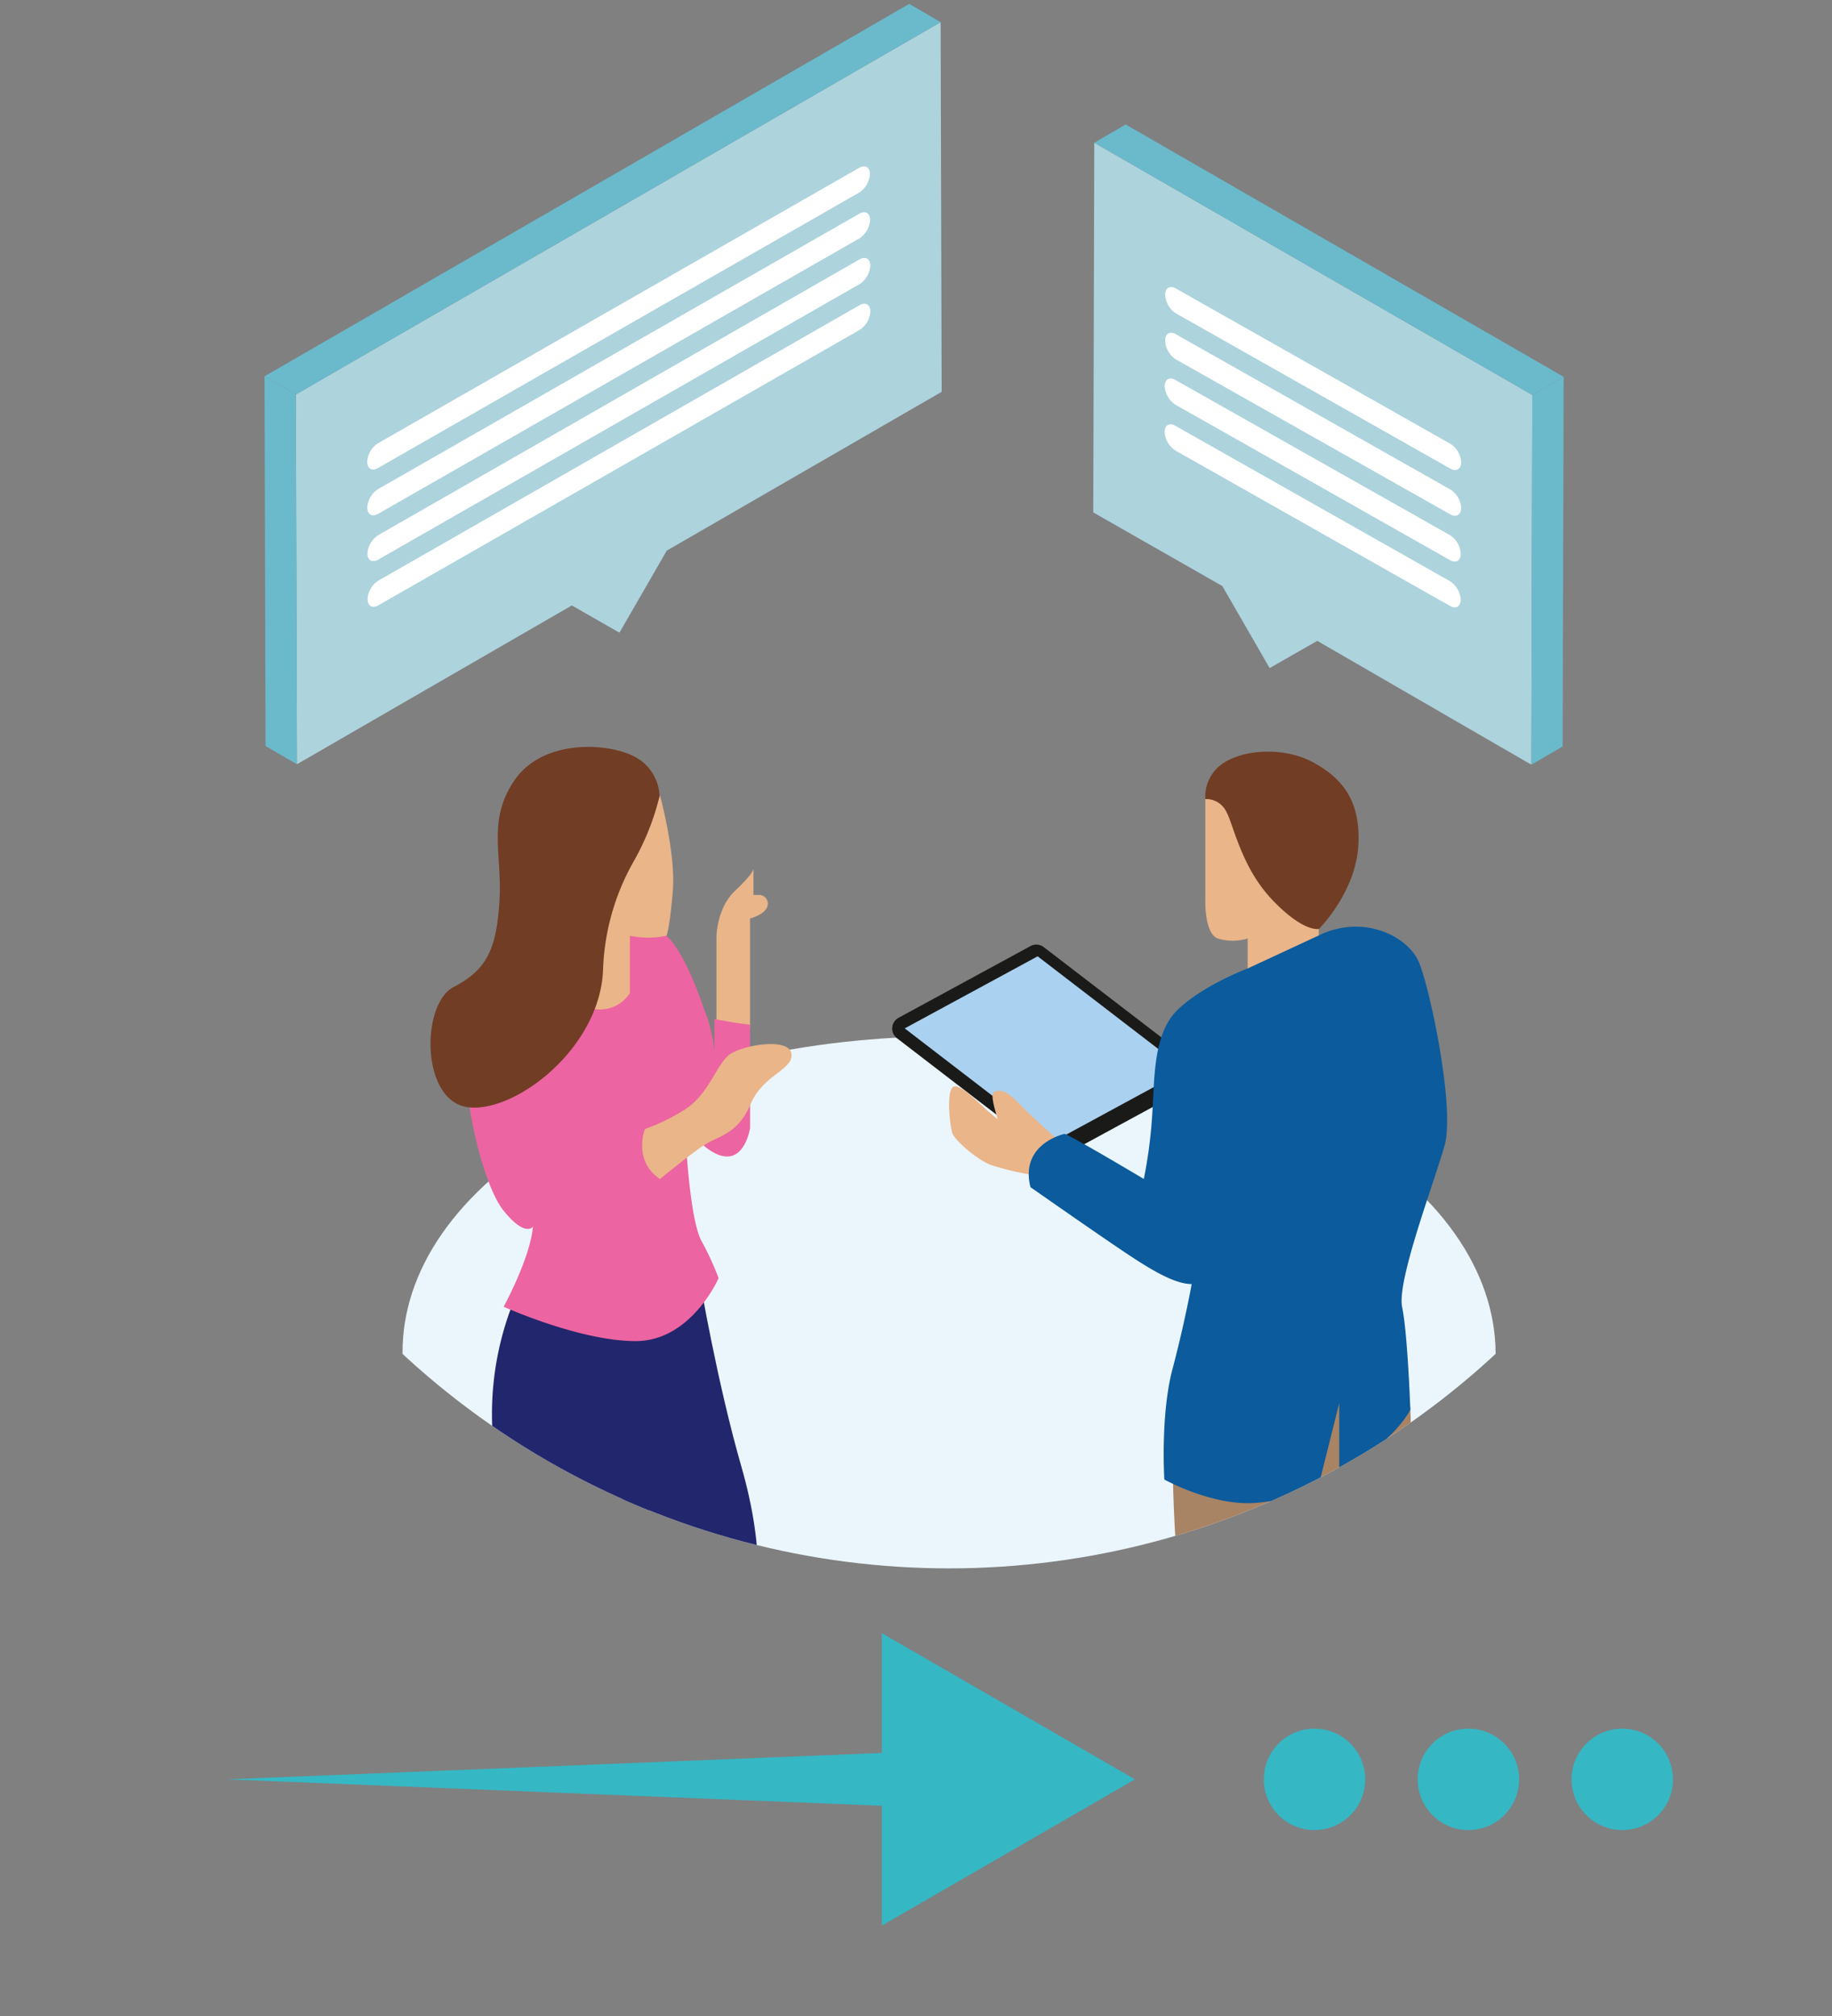
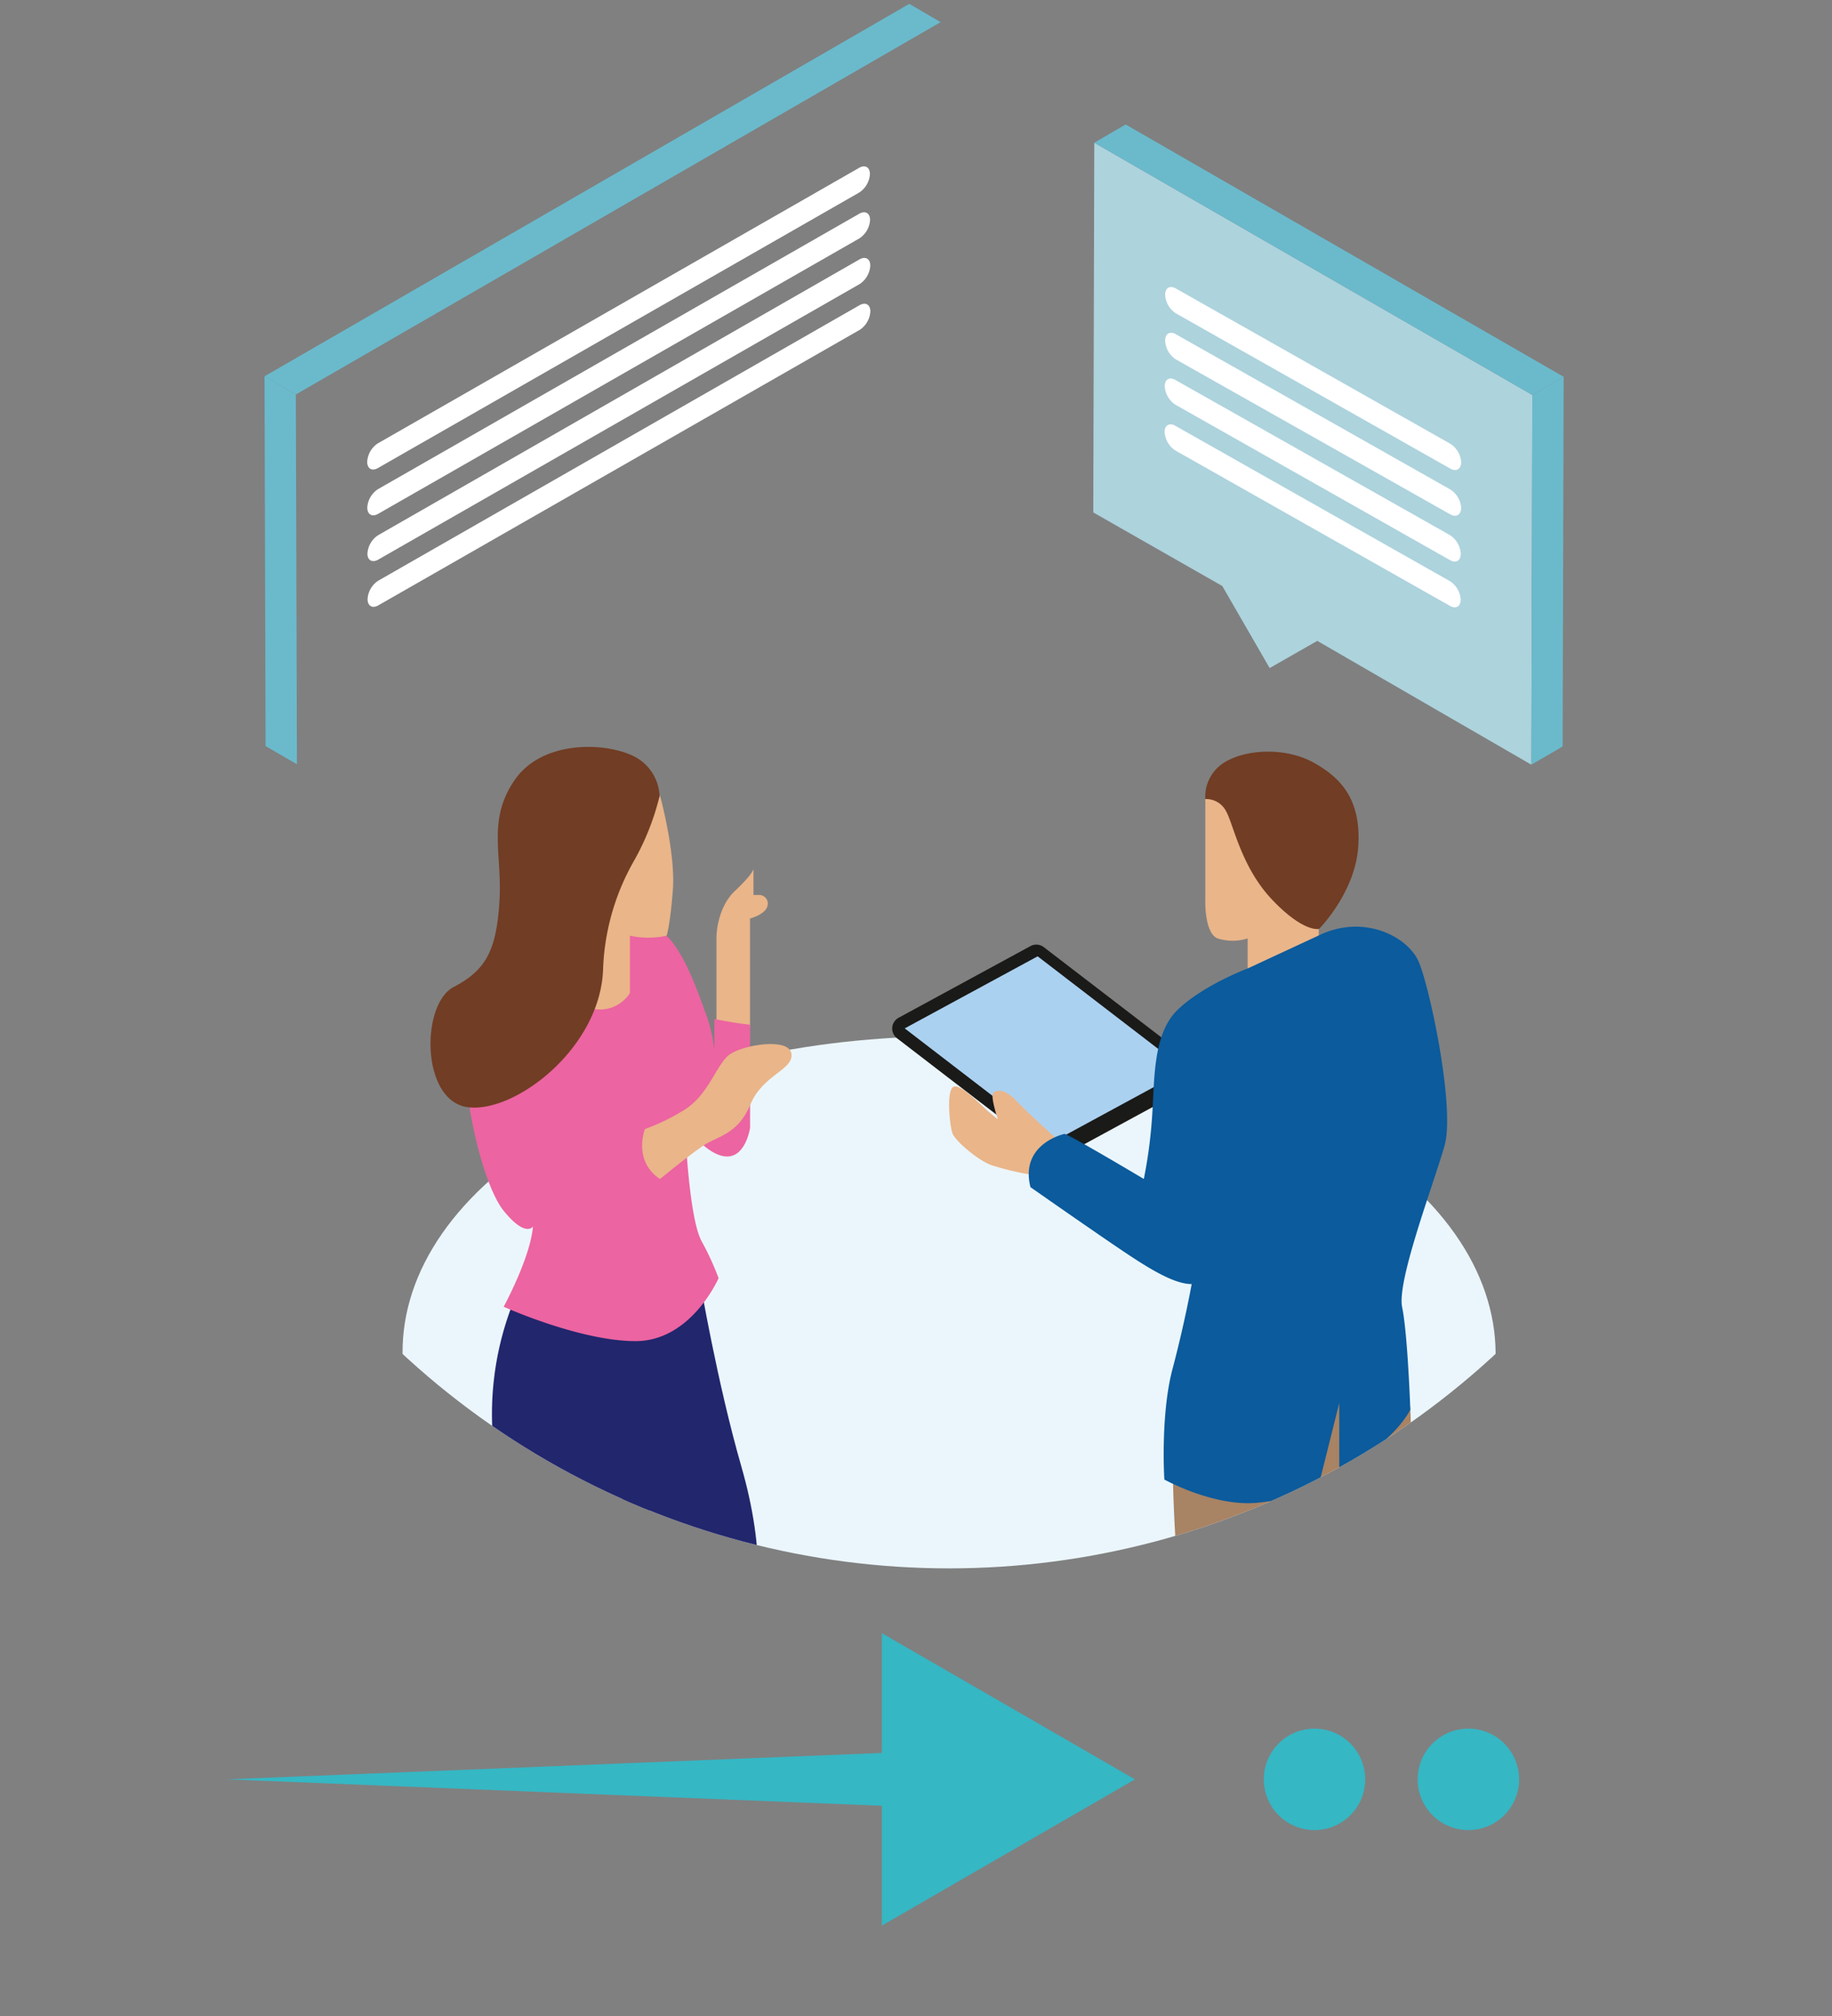
<svg xmlns="http://www.w3.org/2000/svg" id="Calque_1" data-name="Calque 1" viewBox="0 0 250 275">
  <rect x="0" y="0" width="250" height="275" fill="#808080" stroke="none" />
  <defs>
    <style>.cls-1{fill:none;}.cls-2{clip-path:url(#clip-path);}.cls-3{fill:#ebf6fc;}.cls-4{fill:#eab589;}.cls-5{fill:#fefbf0;}.cls-6{fill:#22266d;}.cls-7{fill:#ec64a1;}.cls-8{fill:#713d24;}.cls-9{fill:#1a1a18;}.cls-10{fill:#abd1f0;}.cls-11{fill:#a88364;}.cls-12{fill:#0b5b9d;}.cls-13{fill:#add3dd;}.cls-14{fill:#6abacc;}.cls-15{fill:#fff;}.cls-16{fill:#35b7c4;}</style>
    <clipPath id="clip-path">
      <circle class="cls-1" cx="129.51" cy="104.25" r="109.69" />
    </clipPath>
  </defs>
  <title>Skiply-img-scenario-5</title>
  <g class="cls-2">
    <path class="cls-3" d="M76.92,215.07C47.71,198.2,47.6,170.85,76.63,154s76.21-16.86,105.43,0,29.41,44.23.39,61.09S106.14,231.94,76.92,215.07Z" />
    <path class="cls-4" d="M103.66,122.08l-.84,0v-3.56s0,.63-2.52,3-2.53,6.29-2.53,6.29v13.31l4.58-.94V125.29s2-.5,2.36-1.63v0A1.18,1.18,0,0,0,103.66,122.08Z" />
    <path class="cls-5" d="M68.58,252s-5.27,2.15-7.23,6.83c0,0-.42,6.05,5.75,12.89s8.72,8.66,10.95,6.94S77,264.53,77,264.53l-1.75-6.25Z" />
    <path class="cls-6" d="M95.52,174.7s2.34,13.86,5.66,25.39,2.73,20.7,0,23.43-13.67,21.29-17.18,25-8,11.91-8,11.91-7-1.17-7.42-8.4c0,0,6.82-14.75,14.35-23.78s8.5-12,8.5-12-10-16.08-11.52-25.39,3-14.06,3-14.06Z" />
    <path class="cls-6" d="M69.67,178.61a41.41,41.41,0,0,0-2.27,18.94c1.37,10,7.23,30.71,7.23,30.71a67.83,67.83,0,0,0-1.37,20.85c1.13,10.85,4.49,28.12,4.49,28.12s5.66,3.32,9.76,0c0,0-2.73-38.27-2.93-42.77A25.15,25.15,0,0,1,86,225.67s3.65-23,2.87-26.56S84,174.7,84,174.7Z" />
    <path class="cls-7" d="M84.59,126.53s4.34-.84,6.37,1.11,3.78,6.12,5.15,10.09a20.25,20.25,0,0,1,1.37,5.53V139s2.93.59,4.88.78v14.06s-.59,4.1-3.32,3.91-5.57-4.3-5.57-4.3.49,12.5,2.25,15.82a38.12,38.12,0,0,1,2.34,5.08s-3.71,8.59-11.33,8.59-18-4.69-18-4.69,3.63-6.64,4-10.94c0,0-1,1.56-4-2.15s-6.14-17.25-5.08-24.8c0,0,.78-4.4,10.15-9.57C73.85,130.77,84.52,131.79,84.59,126.53Z" />
    <path class="cls-4" d="M90.06,160.83s4.09-3.35,6-4.61,4.62-1.47,6.34-5.56,5.91-4.72,5.6-6.92-6.29-1.26-8.28,0-2.94,5.81-6.71,7.88a27,27,0,0,1-5,2.39S86.31,158.31,90.06,160.83Z" />
    <path class="cls-4" d="M90.06,108.5s2.15,7.81,1.76,12.89-.86,6.25-.86,6.25a12,12,0,0,1-5,0v7.81a4.82,4.82,0,0,1-5.08,2.15c-3.32-.78-7-6.83-7-6.83a9.07,9.07,0,0,0,2.93-7.65s-3.12.62-3.91-3.48,2-4.49,4.3-1.56C77.17,118.07,87.71,114.56,90.06,108.5Z" />
    <path class="cls-8" d="M90,108.62l0-.12A6.35,6.35,0,0,0,86.15,103c-3.91-1.76-12.3-2-16,3.52s-1.56,10.09-2,16.57-1.76,9.21-6.25,11.55-4.49,15.62,2,16.4S82,142.87,82.3,132.13a32.07,32.07,0,0,1,4.18-14.64A34.44,34.44,0,0,0,90,108.62Z" />
    <path class="cls-9" d="M140.63,129.05l-18,9.78a1.67,1.67,0,0,0-.22,2.8l20.75,15.93a1.67,1.67,0,0,0,1.82.14l18-9.78a1.67,1.67,0,0,0,.22-2.8L142.44,129.2A1.67,1.67,0,0,0,140.63,129.05Z" />
    <polygon class="cls-10" points="141.6 130.45 123.46 140.28 143.64 155.78 161.78 145.94 141.6 130.45" />
    <path class="cls-4" d="M140.39,160.18a37.39,37.39,0,0,1-5.15-1.26c-1.84-.69-4.94-3.33-5.28-4.36s-.8-5.28,0-6.2,3.78,2.3,5,3.33l1.21,1s-.92-2.76-.69-3.44,1.61-.8,3.22.92,5.86,5.51,5.86,5.51Z" />
    <path class="cls-6" d="M168.4,271.39l-1.12.75a16.19,16.19,0,0,1-5.59-.37c-3-.75-6.34-.56-5.78,2.24s5.41,5,7.46,6,6.15,2.24,6.71,3,1.49,1.86,4.66,1.12S178,282,178,282V270.46Z" />
    <path class="cls-6" d="M186.67,262.63s-3.73-1.86-5-1.68-2.8,2.24,0,5.22,3.92,4.29,5,6.53,1.86,3.92,4.47,3.73a7.53,7.53,0,0,0,2.16-.51,4.28,4.28,0,0,0,2.71-4v-6l-8-3.71Z" />
    <path class="cls-11" d="M160.94,199.61l-.86,2.83s.3,16.56,2.91,28.49,4.29,41.21,4.29,41.21a4.1,4.1,0,0,0,4.1,3,14,14,0,0,0,7.09-2.05s.56-17.34,0-27.59-1.18-16.41.25-21.63c0,0,1.24,11.37,3.11,18.27s3.54,19,4.29,24.24c0,0,.75,3.36,3.54,3.36s3.73-.56,5.59-2.8c0,0,.93-16.59.75-23.87s-4.1-17.34-4.1-17.34.93-26.28.56-33.37-12.86-12.12-12.86-12.12Z" />
    <path class="cls-4" d="M164.48,109V122.6s-.19,4.66,1.68,5.41a6.82,6.82,0,0,0,4.1,0v4.1s5.41,1.12,9.7-2.05v-4.29L173.24,112S166.35,107.69,164.48,109Z" />
    <path class="cls-12" d="M170.26,132.11s-6,2.24-9.51,5.59-3.17,9.7-3.54,14.73a64.75,64.75,0,0,1-1.12,8.39s-9.7-5.78-10.81-6.15c0,0-6.15,1.31-4.66,7.27,0,0,7.46,5.22,11.56,8s7.83,5.22,10.44,5.22c0,0-.93,5.22-2.61,11.56s-1.12,15.1-1.12,15.1,6.71,3.73,12.68,3.17,8.39-2.42,8.39-2.42l2.8-11.19v9.32s6.9-3.36,9.7-8.39c0,0-.37-10.44-1.12-14s4.29-16.78,5.78-22-2.05-21.81-3.54-25.17-7.46-6.53-13.61-3.54Z" />
    <path class="cls-8" d="M164.48,109a5.48,5.48,0,0,1,2.61-5c3-1.86,8.39-2.05,12.12,0s6.53,5,6.15,11.37S180,126.71,180,126.71s-2.05.56-6.34-3.92-5.31-10.28-6.34-12.12A3.05,3.05,0,0,0,164.48,109Z" />
-     <polygon class="cls-13" points="128.36 3.02 128.5 53.45 90.99 75.11 84.53 86.3 78.03 82.59 40.52 104.25 40.37 53.81 128.36 3.02" />
    <polygon class="cls-14" points="40.52 104.25 36.24 101.77 36.1 51.33 40.37 53.81 40.52 104.25" />
    <polygon class="cls-14" points="40.37 53.81 36.1 51.33 124.08 0.53 128.36 3.02 40.37 53.81" />
    <path class="cls-15" d="M51.59,70.1l65.68-37.58A3.22,3.22,0,0,0,118.73,30c0-.93-.66-1.31-1.46-.85L51.59,66.72a3.23,3.23,0,0,0-1.47,2.53C50.13,70.18,50.78,70.56,51.59,70.1Z" />
    <path class="cls-15" d="M51.57,63.85l65.67-37.58a3.22,3.22,0,0,0,1.47-2.53c0-.93-.66-1.31-1.46-.85L51.56,60.48A3.22,3.22,0,0,0,50.11,63C50.11,63.93,50.76,64.31,51.57,63.85Z" />
    <path class="cls-15" d="M51.61,76.34l65.68-37.58a3.23,3.23,0,0,0,1.47-2.53c0-.93-.66-1.31-1.46-.85L51.61,73a3.23,3.23,0,0,0-1.47,2.53C50.14,76.42,50.8,76.8,51.61,76.34Z" />
    <path class="cls-15" d="M117.3,41.63,51.62,79.21a3.22,3.22,0,0,0-1.46,2.52c0,.93.66,1.31,1.46.85L117.31,45a3.22,3.22,0,0,0,1.46-2.52C118.77,41.55,118.11,41.17,117.3,41.63Z" />
    <polygon class="cls-13" points="149.33 19.47 149.19 69.9 166.8 79.94 173.26 91.13 179.76 87.42 208.97 104.31 209.11 53.88 149.33 19.47" />
    <polygon class="cls-14" points="208.97 104.31 213.24 101.83 213.38 51.4 209.11 53.88 208.97 104.31" />
    <polygon class="cls-14" points="209.11 53.88 213.38 51.4 153.61 16.98 149.33 19.47 209.11 53.88" />
    <path class="cls-15" d="M197.9,70.16,160.42,49A3.22,3.22,0,0,1,159,46.44c0-.93.66-1.31,1.46-.85l37.47,21.19a3.23,3.23,0,0,1,1.47,2.53C199.36,70.24,198.7,70.62,197.9,70.16Z" />
    <path class="cls-15" d="M197.91,63.92,160.44,42.73A3.22,3.22,0,0,1,159,40.2c0-.93.66-1.31,1.46-.85l37.48,21.2a3.22,3.22,0,0,1,1.46,2.52C199.38,64,198.72,64.38,197.91,63.92Z" />
    <path class="cls-15" d="M197.88,76.41,160.41,55.21a3.23,3.23,0,0,1-1.47-2.53c0-.93.66-1.31,1.46-.85L197.87,73a3.23,3.23,0,0,1,1.47,2.53C199.34,76.49,198.69,76.87,197.88,76.41Z" />
    <path class="cls-15" d="M160.39,58.08l37.48,21.2a3.22,3.22,0,0,1,1.46,2.52c0,.93-.66,1.31-1.46.85l-37.48-21.2a3.22,3.22,0,0,1-1.46-2.52C158.92,58,159.58,57.62,160.39,58.08Z" />
  </g>
  <polygon class="cls-16" points="30.97 242.72 126.17 238.88 126.17 246.56 30.97 242.72" />
  <polygon class="cls-16" points="120.34 262.67 154.88 242.72 120.34 222.78 120.34 262.67" />
  <circle class="cls-16" cx="179.38" cy="242.72" r="6.92" />
  <circle class="cls-16" cx="200.38" cy="242.72" r="6.92" />
-   <circle class="cls-16" cx="221.38" cy="242.72" r="6.92" />
</svg>